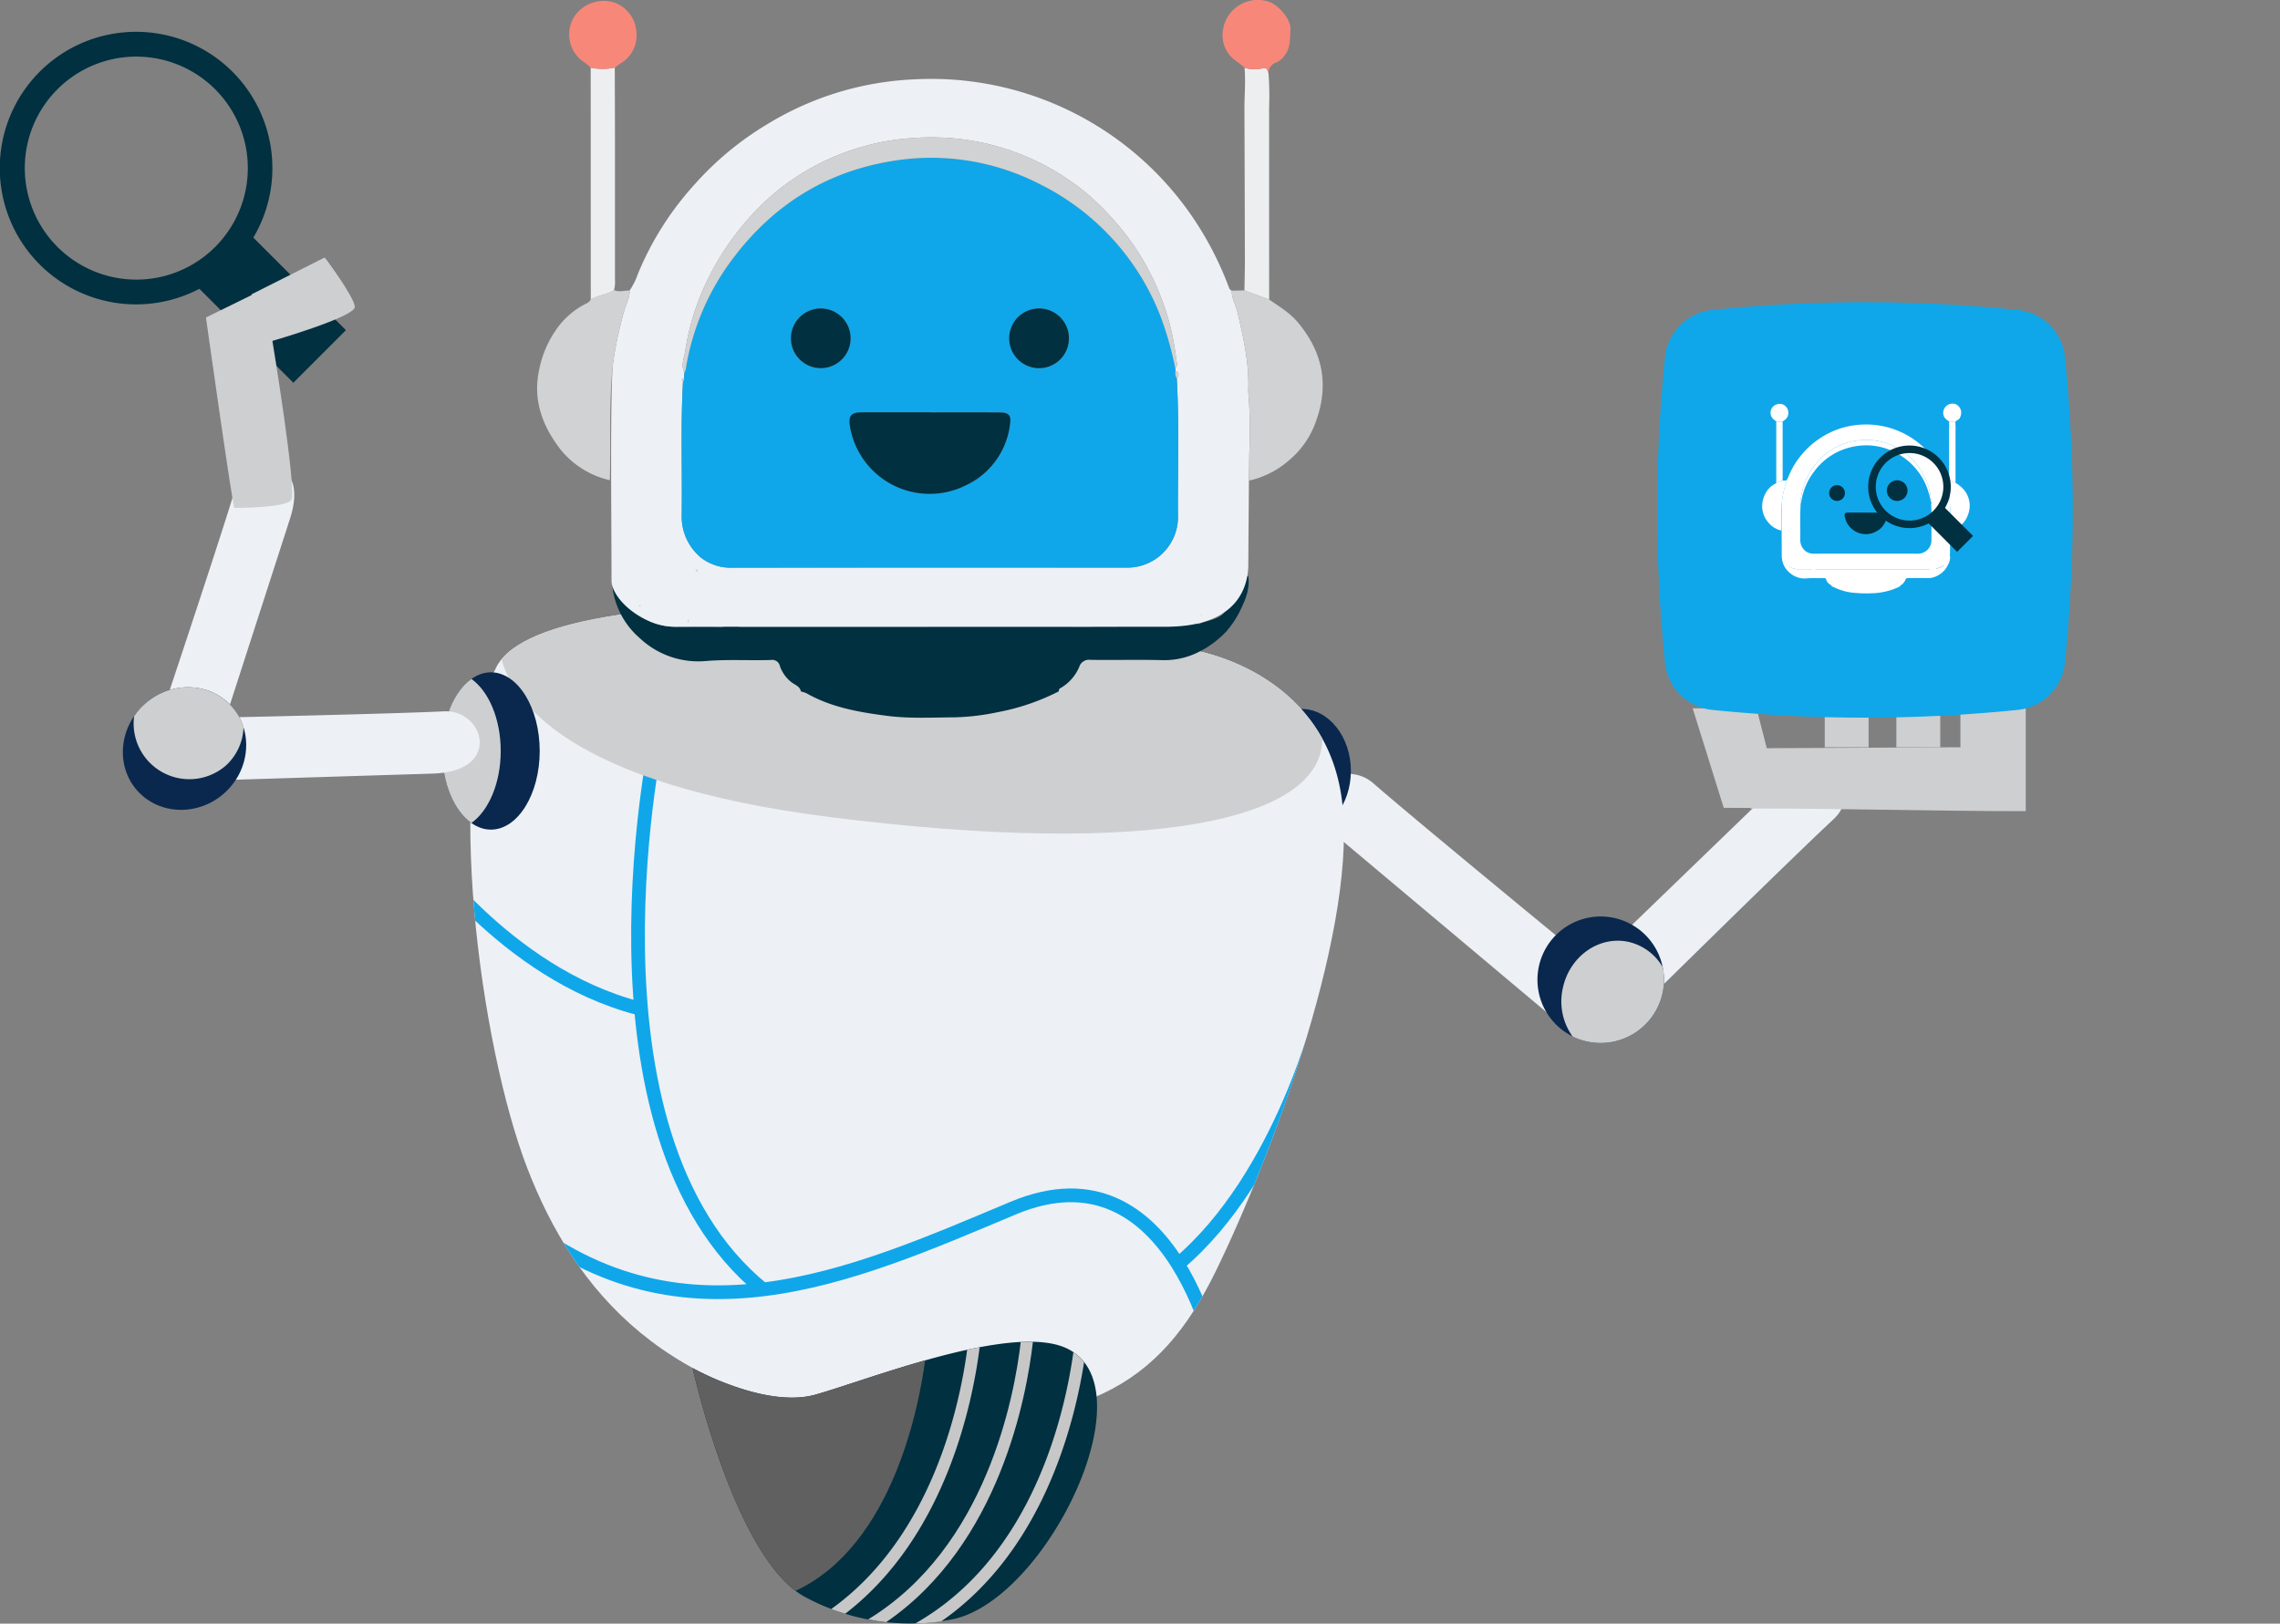
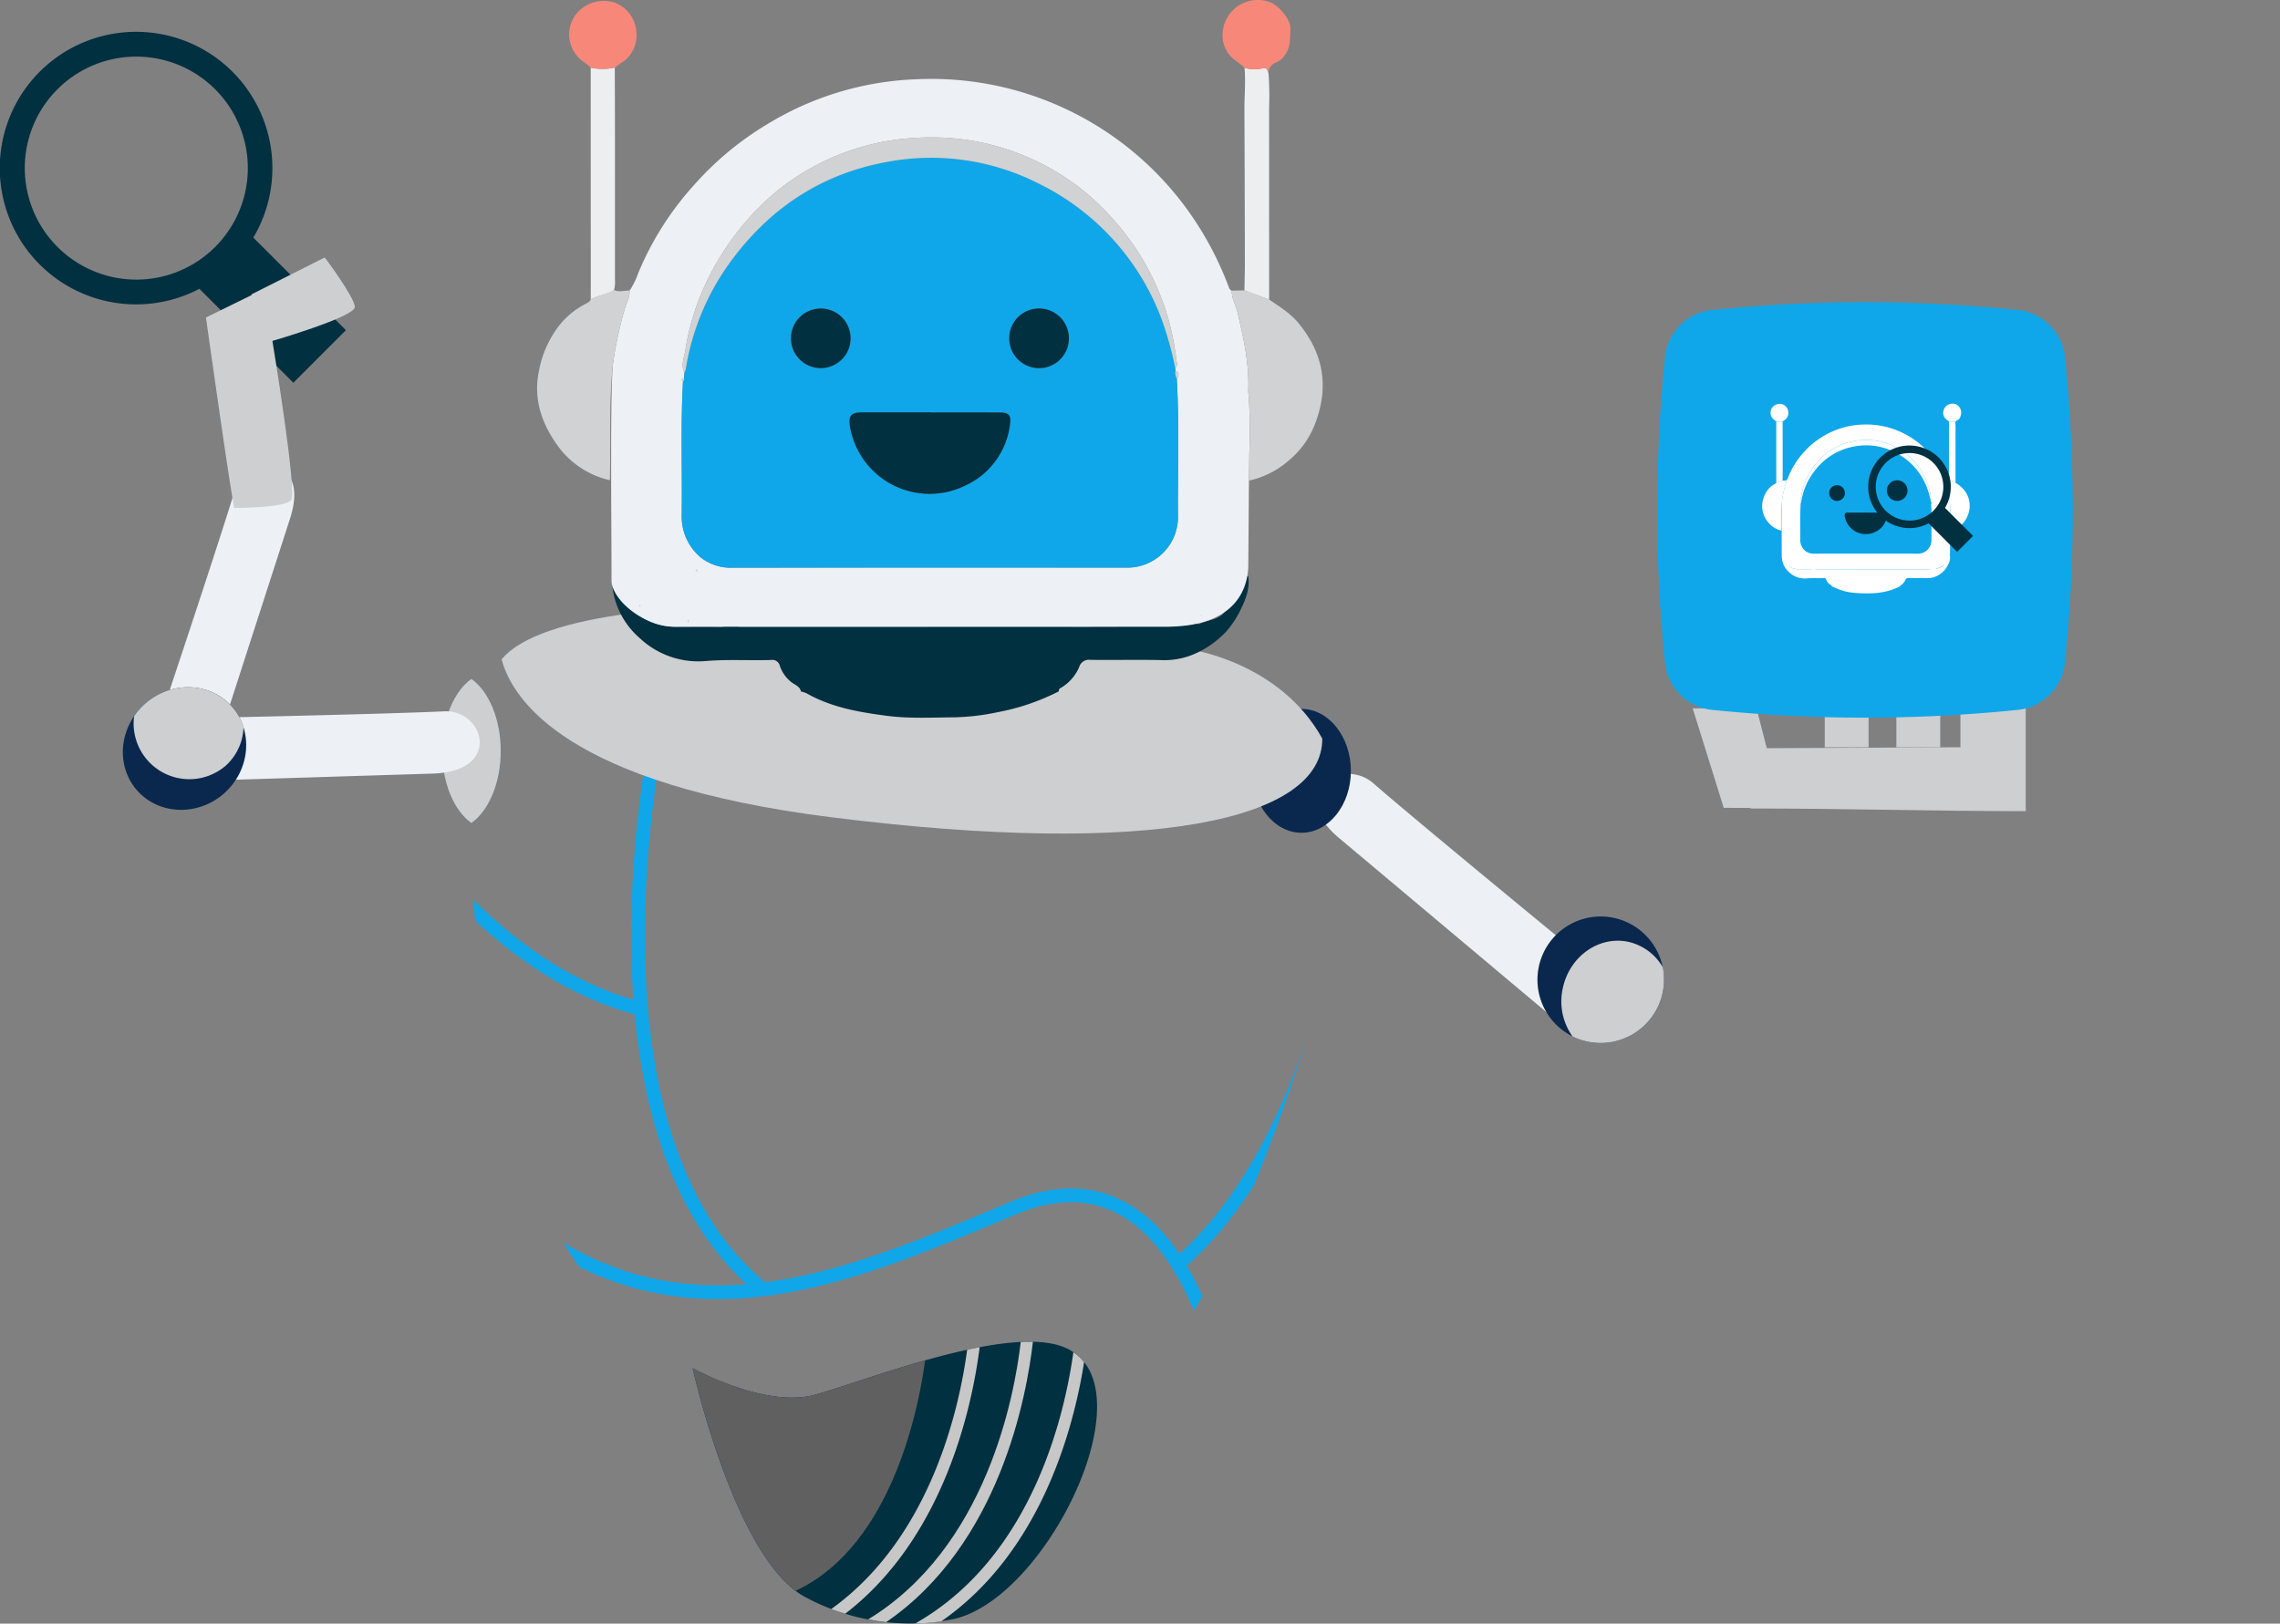
<svg xmlns="http://www.w3.org/2000/svg" width="498.853" height="355.297" viewBox="0 0 498.853 355.297">
  <rect x="0" y="0" width="498.853" height="355.297" fill="#808080" stroke="none" />
  <defs>
    <linearGradient id="b" y1=".5" x2="1" y2=".5" gradientUnits="objectBoundingBox">
      <stop offset="0" stop-color="#00a9ff" />
      <stop offset="1" stop-color="#b371ff" />
    </linearGradient>
    <clipPath id="a">
      <path d="M2228.745 1089.317s28 4.282 32.28 31.658c4.246 27.412-15.225 79.163-27.412 104.158-12.187 24.961-28.931 35.9-74.605 32.245-45.675-3.625-65.769-28-76.091-54.789-10.357-26.792-18.3-87.069-6.733-109.614 11.6-22.543 133.365-12.187 152.562-3.659z" transform="translate(-2070.476 -1079.365)" fill="none" clip-rule="evenodd" />
    </clipPath>
  </defs>
  <path d="M293.01 183.411l47.644 40.013s6.7 1.553 9.494-3.074a6.77 6.77 0 00-.484-8.078s-38.494-31.554-49.2-40.876c-6.836-5.937-19.437 1.969-7.458 12.015z" fill="#edf0f5" fill-rule="evenodd" />
-   <path d="M390.023 170.566l-44.741 43.224s-2.28 6.492 2.036 9.736a6.7 6.7 0 008.078.345s35.422-34.972 45.814-44.638c6.628-6.18.069-19.507-11.187-8.667z" fill="#edf0f5" fill-rule="evenodd" />
  <path d="M284.761 182.235c-5.973 0-10.806-6.075-10.806-13.533 0-7.492 4.833-13.567 10.806-13.567 5.939 0 10.807 6.076 10.807 13.567 0 7.458-4.868 13.533-10.807 13.533z" fill="#0a284e" fill-rule="evenodd" />
  <g fill-rule="evenodd">
    <path d="M353.05 200.845a13.843 13.843 0 1010.736 16.365 13.866 13.866 0 00-10.736-16.365z" fill="#0a284e" />
    <path d="M344.072 226.807a13.4 13.4 0 003.314 1.138 13.863 13.863 0 0016.4-10.736 14.156 14.156 0 00.036-5.523 11.656 11.656 0 00-7.6-5.593c-6.456-1.346-12.843 3.244-14.293 10.184a13.157 13.157 0 002.14 10.529z" fill="#cecfd0" />
  </g>
  <g fill="#cecfd0">
    <path d="M414.916 154.928h9.598v8.597h-9.598zM399.242 154.928h9.598v8.597h-9.598z" />
    <path d="M384.328 155.033l-13.982-.036 6.8 21.785 12.774.035z" fill-rule="evenodd" />
    <path d="M428.931 163.525l-42.394.206-3.59 13.189c20.575 0 40.323.587 60.277.587v-22.513h-14.293z" fill-rule="evenodd" />
  </g>
  <g>
-     <path d="M261.172 142.292s28 4.282 32.28 31.658c4.246 27.412-15.225 79.163-27.412 104.158-12.187 24.961-28.931 35.9-74.605 32.245-45.675-3.625-65.769-28-76.091-54.789-10.357-26.792-18.3-87.069-6.733-109.614 11.6-22.543 133.365-12.187 152.562-3.659z" fill="#edf0f5" fill-rule="evenodd" />
    <g clip-path="url(#a)" transform="translate(102.903 132.34)">
      <g fill="none" stroke="#0fa7e9" stroke-linecap="round" stroke-linejoin="round" stroke-width="3">
        <path d="M163.734 167.28s-9.255-50.233-44.948-35.251-73.39 32.166-110.284.88M41.233 26.707s-19.652 88.642 22.785 123.12M-11.45 52.711S7.468 80.64 36.689 88.268M186.406 88.268s-8.718 36.8-31.588 56.051" />
      </g>
    </g>
    <path d="M261.172 142.292s19.056 2.9 28.137 19.332c.1 17.746-36.975 26.1-107.611 17.193-57.517-7.25-69.565-25.582-71.947-34.524 16.641-20.334 132.744-10.323 151.422-2z" fill="#cecfd0" fill-rule="evenodd" />
    <path d="M231.033 294.232c-13.4-3.348-41.7 7.905-52.684 10.979-10.943 3.038-26.791-5.8-26.791-5.8s9.149 41.394 24.34 49.922a48.191 48.191 0 0032.9 4.936c21.232-4.936 44.4-54.478 22.234-60.037z" fill="#013040" fill-rule="evenodd" />
    <path d="M202.412 297.683c-9.633 2.729-18.815 6.043-24.064 7.527-10.943 3.038-26.791-5.8-26.791-5.8s8.389 38.046 22.51 48.714c21.508-10.012 27.135-41.291 28.344-50.44z" fill="#606060" fill-rule="evenodd" />
    <g fill="#c7c7c7">
      <path d="M211.609 295.372q1.378-.3 2.734-.555c-1.529 12.137-7.425 41.438-29.42 58.318a48.825 48.825 0 01-3.052-1.028c21.912-15.716 28.062-44.229 29.738-56.735z" />
      <path d="M225.995 293.633c-1.333 11.7-7.221 44.3-32.112 61.345q-1.965-.22-3.938-.6c25.859-15.772 31.994-48.754 33.388-60.712q1.377-.061 2.662-.033z" />
      <path d="M237.194 298.076c-2.2 14.025-9.233 41.468-31.25 56.724a43.623 43.623 0 01-5.713.478c25.626-14.527 32.71-45.679 34.618-59.37a10.265 10.265 0 012.345 2.168z" />
    </g>
  </g>
  <g>
    <g fill-rule="evenodd">
-       <path d="M107.419 181.547c-5.87 0-10.669-7.735-10.669-17.193 0-9.494 4.8-17.227 10.669-17.227s10.667 7.732 10.667 17.227c0 9.458-4.8 17.193-10.667 17.193z" fill="#0a284e" />
      <path d="M103.135 148.574c-3.762 2.66-6.388 8.7-6.388 15.779 0 7.042 2.625 13.083 6.388 15.742 3.763-2.658 6.422-8.7 6.422-15.742 0-7.078-2.658-13.119-6.422-15.779z" fill="#cecfd0" />
    </g>
    <path d="M94.78 169.283l-60.647 1.885s-5.926-2.814-4.932-8.006a7.042 7.042 0 015.565-5.842s48.5-.983 62.34-1.656c8.831-.459 12.88 13.119-2.326 13.619z" fill="#edf0f5" fill-rule="evenodd" />
    <path d="M63.444 113.53l-18.836 58.33s-4.758 4.985-9.41 2.863a6.122 6.122 0 01-3.759-6.652s15.59-46.51 19.65-59.852c2.576-8.541 17.09-9.295 12.355 5.311z" fill="#edf0f5" fill-rule="evenodd" />
    <g fill-rule="evenodd">
      <path d="M31.629 154.096c-5.67 5.105-6.366 13.621-1.55 18.969s13.379 5.571 19.049.466 6.344-13.645 1.528-18.994-13.358-5.546-19.027-.441z" fill="#0a284e" />
      <path d="M29.347 156.72a13.333 13.333 0 012.282-2.624c5.696-5.129 14.211-4.908 19.027.44a12.621 12.621 0 012.626 4.518 11.842 11.842 0 01-3.908 8.512 12.189 12.189 0 01-20.03-10.845z" fill="#cecfd0" />
    </g>
    <path d="M75.684 72.254L55.428 51.997a29.824 29.824 0 10-11.8 11.2l20.554 20.561zM5.422 36.789a24.4 24.4 0 1124.4 24.4 24.429 24.429 0 01-24.4-24.4z" fill="#013040" />
    <g fill="#cecfd0" fill-rule="evenodd">
      <path d="M51.288 111.145s11.113.057 12.448-1.73c1.307-1.767-4.134-34.816-4.134-34.816s18.174-5.265 18.034-7.461-6.406-10.51-6.406-10.51l-26.17 12.85s5.948 42.27 6.227 41.668z" />
      <path d="M59.129 73.972c.176-.052 17.926-5.593 17.853-7.7s-5.957-9.915-5.957-9.915l-16.019 8.07a91.28 91.28 0 004.122 9.546z" />
    </g>
  </g>
  <g>
    <path d="M134.094 128.018c.8.145 1.254-.389 1.774-.858.575-.519.95-1.325 1.861-1.4l-.008-.008c-.185 1.118-1.242 1.542-1.853 2.321-.376.48-1.136.908-.486 1.594.667.7.949-.272 1.415-.476a5.119 5.119 0 01.6-.184c-.017.107.006.26-.056.313-1.639 1.4-.517 2.449.455 3.486a13.251 13.251 0 0010.119 4.341c3.086-.01 6.172-.046 9.258 0a7.125 7.125 0 003.982-.983l-.009-.007c-.055.662.179.985.914.984q46.553-.017 93.107-.005a3.092 3.092 0 002.244-.664 4.388 4.388 0 013.968-.634l-.007-.007c.09.822.792.8 1.219.623 1.528-.641 3.245-.815 4.626-1.792a2.291 2.291 0 00.644-3 2.081 2.081 0 00-2.807-1.153c-1.18.354-1.837 1.491-3.026 1.75a4.277 4.277 0 014.54-2.581l.163.122-.123-.162a8.234 8.234 0 00-.38-1.04c-.428-.823.055-.906.686-.9.339 1.456 1.5 2.3 2.471 3.274.537.539.916.194 1.339-.233s.484-.677-.01-1.158c-1.623-1.578-1.5-1.531-.079-3.254.885-1.071 1.677-.058 2.487-.218.358 2.582-.5 4.873-1.606 7.141a20.836 20.836 0 01-3.2 4.927 21.3 21.3 0 01-6.193 4.567 16.628 16.628 0 01-8.257 1.7c-5.089-.1-10.183.018-15.273-.046a2.229 2.229 0 00-2.476 1.578 9.7 9.7 0 01-4.132 4.624.653.653 0 00-.31.682 49.249 49.249 0 01-13.411 4.571 50.637 50.637 0 01-9.448 1.119c-4.919.037-9.855.308-14.75-.328-6.094-.792-12.141-1.825-17.6-4.932a6.181 6.181 0 00-1.223-.394c-.249-1.234-1.5-1.483-2.26-2.182a7.525 7.525 0 01-2.351-3.4 1.693 1.693 0 00-1.943-1.308c-4.752.145-9.5-.167-14.26.226a18.677 18.677 0 01-14.389-4.955 17.639 17.639 0 01-6.015-11.037 2.932 2.932 0 01.069-.644z" fill="#013040" />
    <path d="M147.92 137.15c-7.482 0-14.121-6.187-14.121-10.093 0-13.7-.355-41.582.35-47.73a85.608 85.608 0 012.45-11.421c.37-1.446 1.242-2.76 1.152-4.324a15.168 15.168 0 001.809-3.614 66.846 66.846 0 0112.325-19.512 67.871 67.871 0 0116.046-13.309 67.155 67.155 0 0132.27-9.79 69.2 69.2 0 0160.578 29.931 72.144 72.144 0 017.989 15.315c.153.406.265.832.734 1-.042 1.671.87 3.091 1.239 4.662 1.335 5.678 2.62 11.349 2.368 17.24a6.292 6.292 0 00.075.969 106.535 106.535 0 01.159 12.648c-.013 2.019-.056 4.037-.085 6.056l-.137 18.335c0 4.2-1.771 13.63-17.948 13.63m1.96-56.616a1.073 1.073 0 00.328-1.182 67.982 67.982 0 00-1.521-8.4 56.49 56.49 0 00-7.59-16.807 60.517 60.517 0 00-10.011-11.332 53.046 53.046 0 00-32.164-12.693 60.435 60.435 0 00-10.981.577 52.776 52.776 0 00-18.88 6.736 50.919 50.919 0 00-11.752 9.535 59.606 59.606 0 00-10.061 14.912 53.644 53.644 0 00-4.571 14.914c-.237 1.526-1.027 3.115-.175 4.712l-.106 1.285c-.432.11-.672.28-.209.67-.552 9.8-.142 19.618-.286 29.426a11.633 11.633 0 004.314 9.23 10.7 10.7 0 006.951 2.117q42.94-.053 85.88-.014c.325 0 .651 0 .976-.011a11.084 11.084 0 0010.463-10.993c-.084-10.134.316-20.273-.267-30.4.448-.636.668-1.234-.274-1.637z" fill="#edf0f5" />
    <path d="M273.258 105.179c.029-2.018.072-4.037.085-6.056a106.536 106.536 0 00-.159-12.648 6.231 6.231 0 01-.075-.969c.253-5.892-1.033-11.562-2.367-17.24-.369-1.57-1.281-2.991-1.239-4.662l2.774-.058 5.406 2c2.209 1.53 4.526 2.9 6.294 5.013 5.451 6.509 6.873 13.682 3.918 21.726a19.33 19.33 0 01-5.921 8.491 19.657 19.657 0 01-8.716 4.403zM137.751 63.577c.089 1.565-.782 2.879-1.152 4.324a85.614 85.614 0 00-2.45 11.421c-.982 8.567-.476 17.174-.725 25.761a19.279 19.279 0 01-11.192-7.257c-3.647-4.948-5.649-10.422-4.285-16.807a22.958 22.958 0 013.646-8.743 17.376 17.376 0 016.749-5.891 1.944 1.944 0 00.917-.847c1.576-.976 3.527-1.03 5.077-2.069 1.123.532 2.276.07 3.415.108z" fill="#d1d2d3" />
    <path d="M134.336 63.475c-1.549 1.039-3.5 1.093-5.076 2.069l-.014-50.743a12.159 12.159 0 005.264-.02c.014 4.917.038 9.835.04 14.752q.007 15.846 0 31.693a6.411 6.411 0 01-.214 2.249zM277.682 65.544l-5.406-2c.036-2.219.106-4.437.1-6.655q-.035-16.489-.1-32.978c-.011-3.029.291-6.057.02-9.087a7.24 7.24 0 003.647.2c1.188-.4 1.367.2 1.6 1.006a67.677 67.677 0 01.129 7.612q.003 20.95.01 41.902z" fill="#edeeef" />
    <path d="M277.545 16.028c-.238-.8-.417-1.407-1.6-1.006a7.241 7.241 0 01-3.647-.2c-1.215-1.179-2.792-1.86-3.763-3.444a6.982 6.982 0 01-.913-5.08 7.694 7.694 0 0110.317-5.8c1.583.6 4.566 3.563 4.4 6-.13 1.879.067 3.729-1.126 5.441a4.516 4.516 0 01-2.025 1.758 2.368 2.368 0 00-1.643 2.331zM134.51 14.781a12.157 12.157 0 01-5.264.02 9.569 9.569 0 00-1.493-1.224 7.289 7.289 0 01-1.786-10.391 7.807 7.807 0 018.407-2.651 7.39 7.39 0 014.892 6.927 7.048 7.048 0 01-3.443 6.38c-.452.29-.876.625-1.313.939z" fill="#f78879" />
    <path d="M257.469 82.802c.584 10.13.183 20.268.267 30.4a11.084 11.084 0 01-10.463 10.994c-.324.016-.651.011-.976.011q-42.94 0-85.88.014a10.7 10.7 0 01-6.952-2.117 11.634 11.634 0 01-4.314-9.23c.144-9.808-.266-19.622.286-29.426a.571.571 0 00.21-.67l.106-1.285a2.4 2.4 0 00.262-.578 54.274 54.274 0 0110.483-24.537c8.709-11.5 20.139-18.709 34.413-21.092a51.82 51.82 0 0132.375 4.894 54.114 54.114 0 0126.617 29 72.768 72.768 0 013.227 11.343l.063.638a2.318 2.318 0 00.276 1.641zm-53.844 7.451v-.018h-15.084c-2.338 0-2.959.773-2.563 3.141a17.679 17.679 0 0025.31 12.838 16.92 16.92 0 009.711-13.507c.255-1.829-.325-2.427-2.124-2.441-5.083-.04-10.166-.013-15.25-.013zm-24.15-9.7a6.524 6.524 0 10-6.442-6.7 6.463 6.463 0 006.444 6.703zm47.836.012a6.533 6.533 0 00.059-13.066 6.533 6.533 0 10-.059 13.066z" fill="#0fa7e9" />
    <path d="M257.132 80.524a72.769 72.769 0 00-3.227-11.343 54.113 54.113 0 00-26.617-29 51.822 51.822 0 00-32.375-4.894c-14.274 2.383-25.7 9.591-34.413 21.092a54.277 54.277 0 00-10.483 24.537 2.393 2.393 0 01-.262.578c-.852-1.6-.063-3.186.175-4.712a53.634 53.634 0 014.57-14.914 59.6 59.6 0 0110.061-14.912 50.929 50.929 0 0111.752-9.535 52.781 52.781 0 0118.88-6.736 60.443 60.443 0 0110.981-.577 53.045 53.045 0 0132.164 12.694 60.526 60.526 0 0110.011 11.332 56.491 56.491 0 017.59 16.807 67.935 67.935 0 011.521 8.4 1.073 1.073 0 01-.328 1.183zM257.469 82.803a2.317 2.317 0 01-.274-1.637c.94.403.721 1 .274 1.637zM149.648 82.781a.571.571 0 01-.21.67c-.461-.39-.222-.56.21-.67zM152.698 125.099c-.236-.041-.518-.029-.5-.391a.148.148 0 01.1-.1c.36-.017.353.258.386.5zM140.194 132.49c-.039.09-.058.229-.123.256s-.174-.063-.264-.1c.039-.09.058-.229.124-.256s.173.062.263.1zM150.602 136.383a2.2 2.2 0 01-.161-.564c.006-.108.116-.209.18-.314a.813.813 0 01.1.276 4.244 4.244 0 01-.119.602zM262.685 134.869l.115-.427c.3.239.011.307-.121.422zM262.033 132.264l-.134.136c.007-.029 0-.068.022-.085a.441.441 0 01.109-.055zM137.399 129.003l.133-.135c-.006.029 0 .067-.022.083a.453.453 0 01-.108.054z" fill="#d1d2d3" />
    <path d="M203.626 90.254c5.083 0 10.167-.027 15.249.014 1.8.015 2.378.612 2.124 2.441a16.92 16.92 0 01-9.711 13.507 17.679 17.679 0 01-25.31-12.838c-.4-2.368.226-3.138 2.563-3.141q7.541-.008 15.084 0zM179.475 80.557a6.524 6.524 0 11.213-13.047 6.524 6.524 0 11-.213 13.047zM227.311 80.569a6.533 6.533 0 11.06-13.066 6.533 6.533 0 01-.06 13.066z" fill="#013040" />
  </g>
  <g>
    <path d="M364.291 144.994a329.234 329.234 0 010-66.808 11.575 11.575 0 0110.353-10.353 329.124 329.124 0 0166.809 0 11.574 11.574 0 0110.352 10.353 329.1 329.1 0 010 66.808 11.575 11.575 0 01-10.353 10.354 329.243 329.243 0 01-66.809 0 11.576 11.576 0 01-10.352-10.354z" fill="#0fa7e9" />
    <path d="M389.914 122.16c.212.038.332-.1.469-.227s.251-.35.491-.37c-.049.3-.328.408-.49.613-.1.127-.3.24-.128.421s.251-.072.374-.126a1.368 1.368 0 01.159-.049c0 .028 0 .069-.015.083-.433.37-.137.647.12.921a3.5 3.5 0 002.674 1.147c.816 0 1.631-.012 2.446 0a1.882 1.882 0 001.052-.26c-.015.175.047.26.241.26h24.606a.818.818 0 00.593-.176 1.16 1.16 0 011.049-.167c.024.217.209.212.322.165a5.945 5.945 0 001.223-.473.606.606 0 00.171-.794.551.551 0 00-.742-.3c-.312.094-.485.394-.8.462a1.13 1.13 0 011.2-.682l.043.032-.033-.043a2.162 2.162 0 00-.1-.275c-.113-.218.015-.24.181-.237a1.9 1.9 0 00.653.865c.142.142.242.051.354-.062s.128-.179 0-.306c-.429-.417-.4-.4-.021-.86.234-.283.443-.015.657-.058a3.223 3.223 0 01-.425 1.887 5.5 5.5 0 01-.846 1.3 5.626 5.626 0 01-1.637 1.207 4.395 4.395 0 01-2.182.448c-1.345-.027-2.691 0-4.036-.012a.589.589 0 00-.655.417 2.563 2.563 0 01-1.092 1.222.172.172 0 00-.082.18 13.022 13.022 0 01-3.544 1.208 13.372 13.372 0 01-2.5.3 28.467 28.467 0 01-3.9-.087 12.378 12.378 0 01-4.651-1.3 1.645 1.645 0 00-.323-.1c-.065-.326-.4-.392-.6-.577a1.99 1.99 0 01-.621-.9.448.448 0 00-.514-.346c-1.255.038-2.511-.044-3.768.06a4.936 4.936 0 01-3.8-1.309 4.665 4.665 0 01-1.589-2.917.762.762 0 01.016-.185z" fill="#fff" />
    <path d="M393.567 124.575c-1.977 0-3.732-1.635-3.732-2.667 0-3.621-.094-10.989.092-12.614a22.651 22.651 0 01.648-3.018 3.737 3.737 0 00.3-1.143 4.008 4.008 0 00.478-.955 17.661 17.661 0 013.257-5.157 17.943 17.943 0 014.24-3.517 17.748 17.748 0 018.528-2.587 18.289 18.289 0 0116.009 7.91 19.066 19.066 0 012.111 4.047c.041.107.07.22.194.265a4.876 4.876 0 00.328 1.232 16.742 16.742 0 01.626 4.556 1.692 1.692 0 00.02.256 28.144 28.144 0 01.042 3.342c0 .534-.015 1.067-.022 1.6l-.036 4.846c0 1.109-.468 3.6-4.743 3.6m.518-14.962a.284.284 0 00.087-.312 17.99 17.99 0 00-.4-2.221 14.94 14.94 0 00-2.006-4.442 16 16 0 00-2.646-2.995 14.019 14.019 0 00-8.5-3.355 15.976 15.976 0 00-2.9.153 13.949 13.949 0 00-4.99 1.78 13.465 13.465 0 00-3.106 2.52 15.762 15.762 0 00-2.659 3.941 14.186 14.186 0 00-1.208 3.941c-.062.4-.271.823-.046 1.245l-.028.34c-.114.029-.178.074-.055.177-.146 2.591-.038 5.185-.075 7.777a3.074 3.074 0 001.14 2.439 2.828 2.828 0 001.837.559q11.349-.014 22.7 0h.258a2.929 2.929 0 002.765-2.905c-.022-2.678.083-5.358-.071-8.035.118-.168.177-.326-.072-.433z" fill="#fff" />
    <path d="M426.692 116.125c.008-.533.019-1.067.022-1.6a28.17 28.17 0 00-.042-3.342 1.677 1.677 0 01-.02-.256 16.73 16.73 0 00-.626-4.556 4.885 4.885 0 01-.327-1.232l.733-.015 1.429.528a7.858 7.858 0 011.663 1.325 5.448 5.448 0 011.036 5.742 5.114 5.114 0 01-1.565 2.244 5.2 5.2 0 01-2.303 1.162zM390.88 105.131a3.747 3.747 0 01-.3 1.143 22.6 22.6 0 00-.647 3.018c-.26 2.264-.126 4.539-.192 6.808a5.1 5.1 0 01-2.958-1.918 5.343 5.343 0 01-1.132-4.442 6.07 6.07 0 01.963-2.31 4.591 4.591 0 011.784-1.557.516.516 0 00.242-.224c.416-.258.932-.272 1.342-.547.292.14.597.018.898.029z" fill="#fff" />
    <path d="M389.978 105.104c-.41.275-.925.289-1.342.547v-13.41a3.212 3.212 0 001.391-.005c0 1.3.01 2.6.01 3.9v8.376a1.7 1.7 0 01-.059.592zM427.86 105.646l-1.429-.528c.01-.586.028-1.173.027-1.759q-.009-4.357-.027-8.715c0-.8.077-1.6.005-2.4a1.914 1.914 0 00.964.052c.314-.106.361.054.424.266a17.9 17.9 0 01.034 2.012l.002 11.072z" fill="#fff" />
    <path d="M427.825 92.565c-.063-.212-.11-.372-.425-.266a1.913 1.913 0 01-.964-.052c-.321-.312-.738-.492-.994-.91a1.844 1.844 0 01-.242-1.342 2.033 2.033 0 012.727-1.533 2.071 2.071 0 011.162 1.584 2.578 2.578 0 01-.3 1.438 1.192 1.192 0 01-.535.465.626.626 0 00-.429.616zM390.024 92.235a3.21 3.21 0 01-1.391.005 2.554 2.554 0 00-.395-.323 1.926 1.926 0 01-.472-2.746 2.063 2.063 0 012.222-.7 1.953 1.953 0 011.293 1.831 1.862 1.862 0 01-.91 1.686c-.12.076-.232.164-.347.247zM422.43 109.611a19.217 19.217 0 00-.853-3 14.3 14.3 0 00-7.034-7.664 13.7 13.7 0 00-8.556-1.293 13.965 13.965 0 00-9.094 5.574 14.343 14.343 0 00-2.771 6.484.627.627 0 01-.069.153c-.225-.422-.016-.842.046-1.245a14.168 14.168 0 011.208-3.941 15.74 15.74 0 012.659-3.941 13.455 13.455 0 013.105-2.52 13.952 13.952 0 014.99-1.78 15.969 15.969 0 012.9-.152 14.02 14.02 0 018.5 3.355 16.006 16.006 0 012.646 2.995 14.921 14.921 0 012.006 4.442 17.9 17.9 0 01.4 2.221.284.284 0 01-.083.312z" fill="#fff" />
    <path d="M408.289 112.181c1.343 0 2.687-.007 4.03 0 .475 0 .629.162.561.645a4.472 4.472 0 01-2.566 3.57 4.672 4.672 0 01-6.689-3.393c-.1-.626.06-.829.677-.83h3.987zM401.907 109.618a1.724 1.724 0 11.056-3.448 1.724 1.724 0 11-.056 3.448zM415.082 109.621a2.259 2.259 0 11.02-4.518 2.259 2.259 0 01-.02 4.518z" fill="#013040" />
    <path d="M431.693 117.275l-6.136-6.136a9.035 9.035 0 10-3.576 3.393l6.226 6.228zm-21.284-10.743a7.391 7.391 0 117.391 7.391 7.4 7.4 0 01-7.392-7.391z" fill="#013040" />
  </g>
</svg>